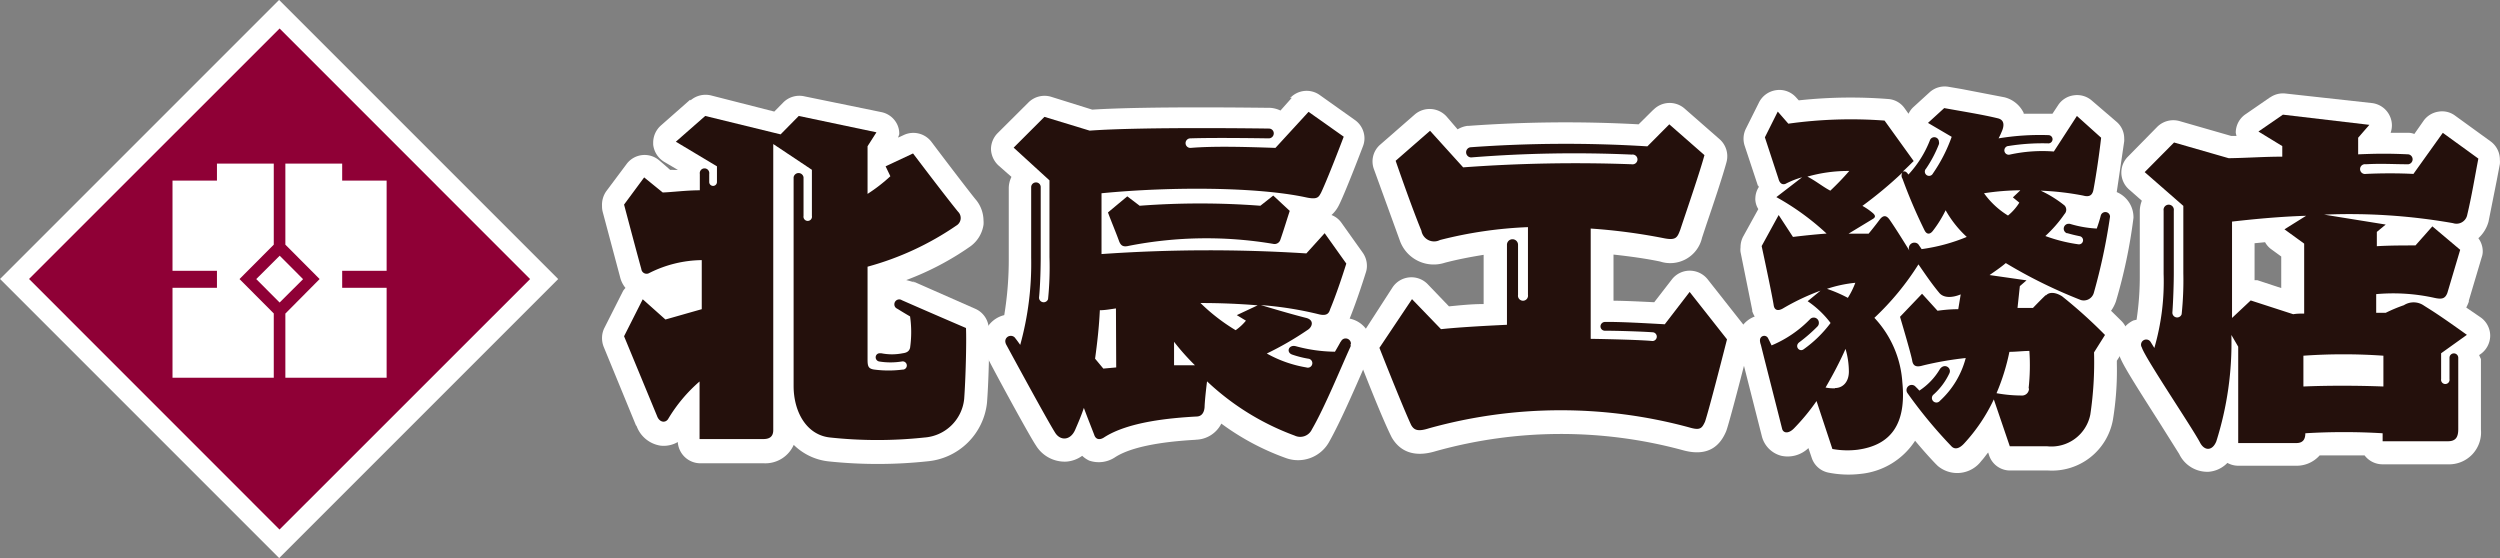
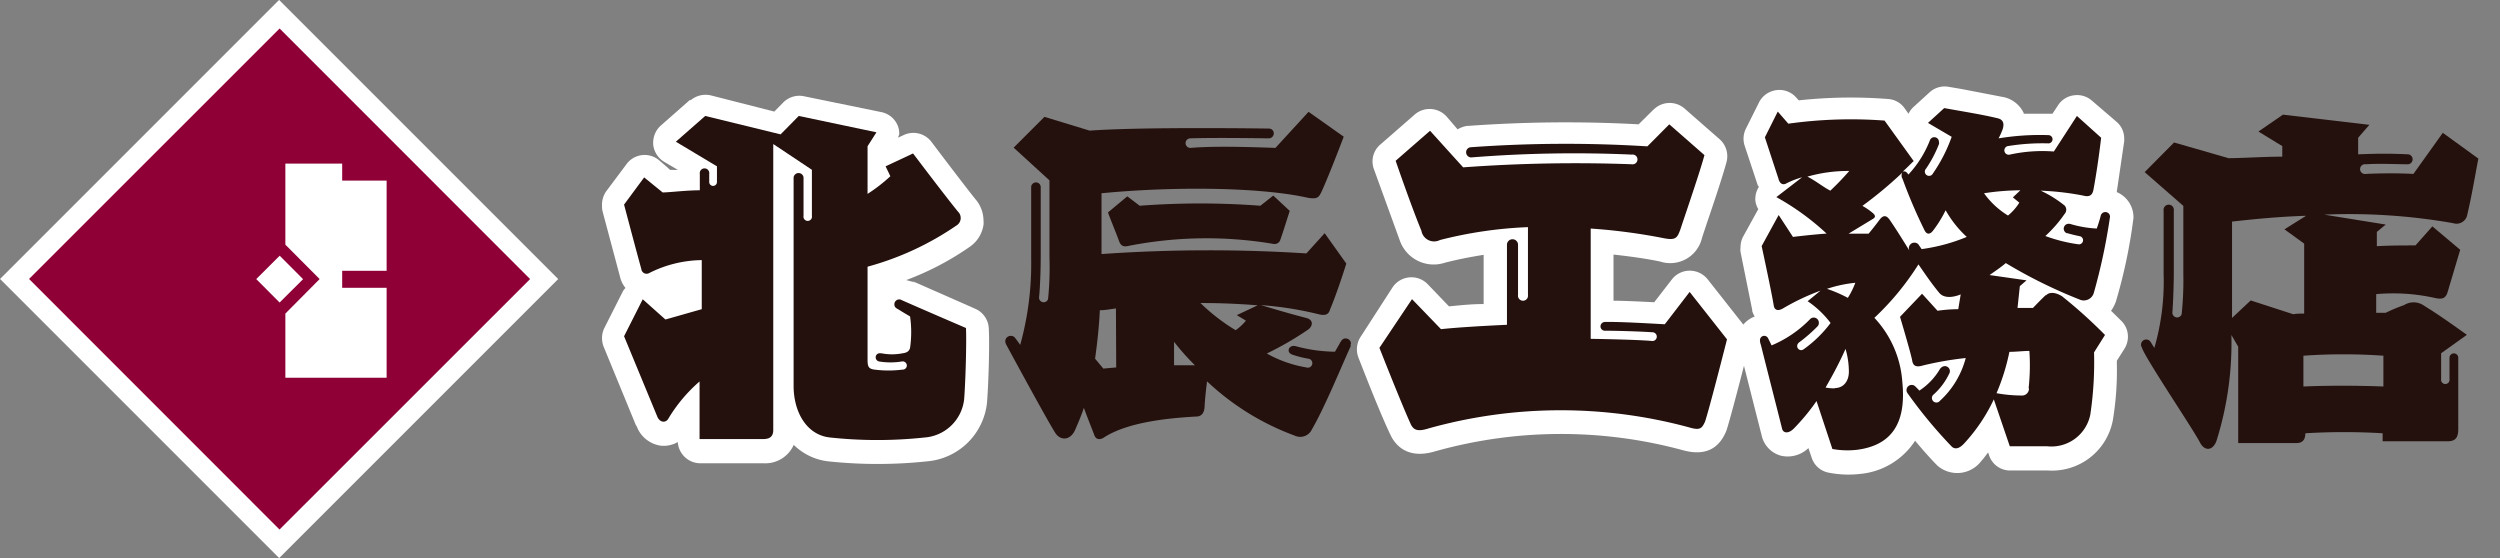
<svg xmlns="http://www.w3.org/2000/svg" width="194.05" height="43.33" viewBox="0 0 194.05 43.33">
  <rect x="0" y="0" width="194.05" height="43.33" fill="#808080" stroke="none" />
  <defs>
    <style>.cls-1{fill:#fff;}.cls-2{fill:#8f0036;}.cls-3{fill:#24100c;}</style>
  </defs>
  <g id="レイヤー_2" data-name="レイヤー 2">
    <g id="具">
      <rect class="cls-1" x="6.35" y="6.34" width="30.63" height="30.64" transform="translate(-8.97 21.66) rotate(-45)" />
      <path class="cls-1" d="M53.57,7.74l-2.27,2a1.78,1.78,0,0,0-.6,1.32c0,.05,0,.1,0,.16a1.79,1.79,0,0,0,.85,1.34l1.07.63v0l-.32,0a2,2,0,0,0-.28,0c-.4-.36-.85-.74-.85-.74a1.74,1.74,0,0,0-2.54.29l-1.57,2.1A1.83,1.83,0,0,0,46.73,16a1.65,1.65,0,0,0,.05.44l1.35,5.06a2.12,2.12,0,0,0,.42.85,1.74,1.74,0,0,0-.18.22l-1.45,2.87a1.74,1.74,0,0,0-.19.8,1.84,1.84,0,0,0,.12.66l2.54,6.18,0-.08a2.35,2.35,0,0,0,1.87,1.59,2.17,2.17,0,0,0,1.35-.28,1.76,1.76,0,0,0,1.74,1.65h4.94a2.41,2.41,0,0,0,2.32-1.43,4.54,4.54,0,0,0,2.68,1.28,36.42,36.42,0,0,0,7.67,0,5.11,5.11,0,0,0,4.65-4.54c.12-1.5.21-4.49.14-5.76a1.75,1.75,0,0,0-1-1.52l-4.9-2.16c-.08,0,.25.12.17.1s-.35-.11-.68-.19a22.17,22.17,0,0,0,5-2.63,2.53,2.53,0,0,0,1-1.66,2,2,0,0,0,0-.34,2.58,2.58,0,0,0-.56-1.57l-.06-.07S75,14.59,72.29,11a1.76,1.76,0,0,0-2.14-.52l-.43.2c0-.1.08-.19.08-.3a1.63,1.63,0,0,0-.14-.68,1.74,1.74,0,0,0-1.26-1l-6-1.23a1.76,1.76,0,0,0-1.6.48l-.7.71-4.9-1.25a1.79,1.79,0,0,0-1.6.38" />
-       <path class="cls-1" d="M100.28,7.58l-.89,1a2.15,2.15,0,0,0-.8-.21c-.47,0-9.45-.14-13.81.14l-3.2-1a1.77,1.77,0,0,0-1.75.44l-2.4,2.39a1.78,1.78,0,0,0-.51,1.24v0a1.81,1.81,0,0,0,.59,1.27l1,.88a2,2,0,0,0-.21.87v5.44a26.39,26.39,0,0,1-.35,4.42,2.16,2.16,0,0,0-1.65,2.08s.3,1.09.31,1.14C77.16,28.8,80,34,80.4,34.56a2.62,2.62,0,0,0,2.38,1.27A2.4,2.4,0,0,0,84,35.38a2.08,2.08,0,0,0,.54.37,2.28,2.28,0,0,0,2-.25c1.67-1.1,5.2-1.3,6.37-1.37h-.11a2.27,2.27,0,0,0,2-1.25,19.48,19.48,0,0,0,5,2.67,2.76,2.76,0,0,0,3.4-1.31c.85-1.52,1.9-3.94,2.67-5.7l.33-.75v0l.26-1a2.12,2.12,0,0,0-1.7-2.06c.12-.3.59-1.46,1.26-3.59a1.57,1.57,0,0,0,.08-.52,1.76,1.76,0,0,0-.32-1l-1.68-2.36a1.68,1.68,0,0,0-.75-.57,2.51,2.51,0,0,0,.59-.79c.07-.13.54-1.11,1.85-4.54a1.71,1.71,0,0,0,.12-.62,1.75,1.75,0,0,0-.75-1.43l-2.73-1.94a1.75,1.75,0,0,0-2.3.25m4.66,17s0,.07,0,.12a0,0,0,0,0,0,0s0-.07,0-.11m.67,2.85h0Zm-.06.11v0a0,0,0,0,1,0,0m-29.08-.11v0m.13.28v0l-.11-.23s.12.27.12.26m29.82,0-.06.12a.53.53,0,0,0,.06-.14v0" />
      <path class="cls-1" d="M128.34,8.51l-1.15,1.14a104.5,104.5,0,0,0-13.2.12l-.09,0a2,2,0,0,0-.76.27l-.86-1a1.77,1.77,0,0,0-2.47-.15l-2.67,2.33a1.72,1.72,0,0,0-.5,1.9l2,5.51a2.79,2.79,0,0,0,3.52,1.76c1-.26,2-.45,3-.61V23.6c-1,0-1.94.11-2.69.18l-1.66-1.73a1.76,1.76,0,0,0-2.73.27l-2.48,3.84a1.79,1.79,0,0,0-.16,1.59c1.91,4.92,2.49,6,2.58,6.19.48.84,1.45,1.68,3.42,1.08a36.11,36.11,0,0,1,19.13-.09c2.13.61,3-.46,3.42-1.47.15-.39.8-2.79,1.77-6.6a1.71,1.71,0,0,0-.32-1.51l-2.9-3.68a1.78,1.78,0,0,0-1.39-.66,1.75,1.75,0,0,0-1.38.68l-1.37,1.77c-1-.05-2.2-.11-3.16-.12V19.76c1.38.15,2.56.32,3.62.54a2.53,2.53,0,0,0,3.25-1.84l.35-1.06c.53-1.55,1.24-3.67,1.55-4.81a1.76,1.76,0,0,0-.53-1.78l-2.73-2.39a1.76,1.76,0,0,0-2.4.09" />
      <path class="cls-1" d="M163.85,24.14a3,3,0,0,0,.39-.75,40.43,40.43,0,0,0,1.36-6.48,2.12,2.12,0,0,0-1.3-2c.11-.72.58-3.94.58-3.94a1.94,1.94,0,0,0,0-.24,1.68,1.68,0,0,0-.61-1.29L162.36,7.8a1.74,1.74,0,0,0-1.4-.4,1.72,1.72,0,0,0-1.22.78l-.43.65c-.05,0-.09,0-.15,0h-.08c-.69,0-1.35,0-2,0a.16.16,0,0,1,0-.06,2.26,2.26,0,0,0-1.5-1.22l-3.32-.64-1-.17a1.74,1.74,0,0,0-1.48.42l-1.26,1.15a1.66,1.66,0,0,0-.38.52l-.3-.42a1.7,1.7,0,0,0-1.22-.72,37.4,37.4,0,0,0-7,.1l-.2-.22A1.73,1.73,0,0,0,137.86,7a1.76,1.76,0,0,0-1.35,1l-1,2a1.75,1.75,0,0,0-.09,1.31l1.06,3.2,0-.14a.5.5,0,0,0,.05.13,1.67,1.67,0,0,0-.28.89.66.66,0,0,0,0,.14,1.53,1.53,0,0,0,.23.7l-1.17,2.12a1.76,1.76,0,0,0-.21.85,1.47,1.47,0,0,0,0,.36l.91,4.51,0,.09a2.17,2.17,0,0,0,.19.41,2.08,2.08,0,0,0-1.36,1.94L135,27s.1.4.1.41a.45.45,0,0,0,0-.08l.35,1.39,1.3,5.12a2.09,2.09,0,0,0,1.52,1.54,2.32,2.32,0,0,0,2.1-.6l.25.74a1.72,1.72,0,0,0,1.33,1.17,8,8,0,0,0,2.49.09,5.7,5.7,0,0,0,4.21-2.57c.52.62,1.07,1.25,1.65,1.85a.3.3,0,0,1,.08.08,2.34,2.34,0,0,0,3.41-.36c.18-.19.35-.44.53-.66l.07.21a1.71,1.71,0,0,0,1.6,1.19l3,0A4.8,4.8,0,0,0,164,32.61a23.52,23.52,0,0,0,.31-4.35V28l.59-.93a1.77,1.77,0,0,0,.27-.94,1.71,1.71,0,0,0-.53-1.24l-.75-.74m-19.93,1.37,0,0h0s0,0,0,0" />
-       <path class="cls-1" d="M176.21,7.55l-1.9,1.31a1.73,1.73,0,0,0-.77,1.44s0,0,0,0a1.83,1.83,0,0,0,.06.25l-.42,0-4-1.15a1.77,1.77,0,0,0-1.74.45l-2.27,2.31a1.72,1.72,0,0,0-.51,1.23v.06a1.75,1.75,0,0,0,.59,1.25l1,.88a2.26,2.26,0,0,0-.16.78v4.94a22.34,22.34,0,0,1-.25,3.52,2.44,2.44,0,0,0-.26.06,2.14,2.14,0,0,0-1.2,1.94,2.35,2.35,0,0,0,.1.69c.18.62.89,1.77,3.06,5.17l1.61,2.56a2.42,2.42,0,0,0,2.27,1.38,2.26,2.26,0,0,0,1.47-.69,1.75,1.75,0,0,0,.81.22h4.51a2.38,2.38,0,0,0,1.84-.8c.94,0,2.14,0,3.49,0a1.75,1.75,0,0,0,1.36.69H190a2.48,2.48,0,0,0,2.57-2.7V27.87s-.1-.21-.14-.31l.09-.06a1.77,1.77,0,0,0,.77-1.44h0a1.75,1.75,0,0,0-.75-1.43l-1.11-.76a3.75,3.75,0,0,0,.2-.45l0-.09,1-3.36a1.34,1.34,0,0,0,.08-.48,1.7,1.7,0,0,0-.34-1,2.71,2.71,0,0,0,.79-1.29s.63-3.16.63-3.16l.25-1.31a1.72,1.72,0,0,0,0-.32,1.75,1.75,0,0,0-.71-1.43l-2.76-2a1.68,1.68,0,0,0-1.32-.31,1.73,1.73,0,0,0-1.15.73l-.7,1a1.24,1.24,0,0,0-.39-.09l-1.45,0a1.8,1.8,0,0,0,.1-.57,1.72,1.72,0,0,0-.13-.66A1.75,1.75,0,0,0,184.11,8l-6.71-.74a1.74,1.74,0,0,0-1.19.3m-.39,11.25a1.66,1.66,0,0,0,.44.51l.81.59v2.45l-1.85-.61-.22,0V18.88l.82-.08" />
      <rect class="cls-2" x="7.95" y="7.91" width="27.5" height="27.5" transform="translate(-8.96 21.68) rotate(-44.99)" />
-       <polygon class="cls-1" points="18.59 21.66 21.25 18.99 21.25 12.7 16.84 12.7 16.84 14.02 13.39 14.02 13.39 21.02 16.84 21.02 16.84 22.34 13.39 22.34 13.39 29.32 21.25 29.32 21.25 24.33 18.59 21.66" />
      <polygon class="cls-1" points="26.56 14.02 26.56 12.7 22.15 12.7 22.15 18.99 24.81 21.66 22.15 24.34 22.15 29.32 30.01 29.32 30.01 22.34 26.56 22.34 26.56 21.02 30.01 21.02 30.01 14.02 26.56 14.02" />
      <rect class="cls-1" x="20.42" y="20.38" width="2.57" height="2.57" transform="translate(-8.96 21.64) rotate(-44.9)" />
      <path class="cls-3" d="M70,23.3h0a.36.36,0,0,0-.2-.06.38.38,0,0,0-.38.38.36.36,0,0,0,.2.33l.12.07s.36.23.9.54a8.61,8.61,0,0,1,0,2.44c-.07.27-.26.38-.57.42a4.27,4.27,0,0,1-1.67,0h-.11a.31.31,0,0,0-.32.31.33.33,0,0,0,.28.33,5.52,5.52,0,0,0,1.74,0,.32.32,0,1,1,.06.63,8.65,8.65,0,0,1-2.16,0c-.49-.06-.55-.25-.55-.79v-7.2a22.66,22.66,0,0,0,6.89-3.19.68.68,0,0,0,.14-1.07s-.66-.78-3.5-4.53l-2.13,1,.37.77a12.76,12.76,0,0,1-1.77,1.37V11.35l.69-1.08L62,9l-1.41,1.43L54.74,9l-2.28,2,3.19,1.91v1.22a.3.3,0,1,1-.6,0V13.5a.37.37,0,1,0-.73,0v0h0v1.27c-1.05,0-2.19.15-2.88.17L50,13.77l-1.56,2.11c1.11,4.2,1.34,5,1.34,5a.41.41,0,0,0,.62.31,9.28,9.28,0,0,1,4.07-1V24c-1,.28-2,.57-2.82.8l-1.76-1.57-1.45,2.87L51,32.29c.18.5.63.56.85.25a11.87,11.87,0,0,1,2.45-2.93v4.47h4.94c.46,0,.78-.16.78-.7V11.18l3,2v3.58a.33.33,0,1,1-.65,0v-3h0v0a.39.39,0,0,0-.77,0v0h0v16.2c0,2,1,3.82,2.85,4a34.26,34.26,0,0,0,7.3,0,3.34,3.34,0,0,0,3.09-3c.11-1.48.19-4.37.14-5.5C71.81,24.1,70,23.3,70,23.3" />
      <path class="cls-3" d="M187.33,13.5c-1.14-.06-2.47-.06-3.7,0a.38.38,0,1,1,0-.75c1.29-.07,2.12,0,3.31,0a.39.39,0,0,0,0-.77c-1.52-.07-2.48-.06-3.9,0V10.69l.87-1L177.2,8.9l-1.9,1.31,1.85,1.13,0,.82c-1.39,0-2.74.1-4.16.12l-4.24-1.22-2.28,2.3,3,2.62v5.21a25.54,25.54,0,0,1-.13,3.2.37.37,0,0,1-.72-.13c.07-.94.11-2.34.11-3.07V16.35a.4.4,0,1,0-.79,0v4.91a18.47,18.47,0,0,1-.72,5.75l-.29-.47a.4.4,0,0,0-.68.43c.23.79,4,6.36,4.53,7.41.34.62.94.64,1.25-.12A25.27,25.27,0,0,0,173.2,26l.53.91v7.48h4.51c.48,0,.7-.25.7-.76a50.22,50.22,0,0,1,6,0v.62H190c.61,0,.81-.31.81-.94V27.77a.34.34,0,1,0-.68,0v1.65a.33.33,0,1,1-.65,0v-2l2-1.43c-2.5-1.79-2.83-1.94-3.38-2.3a1.4,1.4,0,0,0-1.51,0,11.69,11.69,0,0,0-1.41.59h-.74V22.83a14.81,14.81,0,0,1,4.52.29c.56.12.82.08,1-.37l1-3.36-2.16-1.82-1.31,1.48c-.91,0-2,0-3,.06V18l.69-.57-4.78-.77a46.3,46.3,0,0,1,10,.66.85.85,0,0,0,1.11-.66c.34-1.42.6-3,.86-4.35l-2.76-2ZM178,24.39l-3.3-1.07-1.45,1.36c0-.74,0-1.5,0-2.27V17.2C175,17,177,16.81,179,16.75l-1.68,1.05,1.53,1.11v5.43c-.28,0-.57,0-.85.05m7,3.2V30c-2.09-.08-4.36-.08-6.21,0V27.61a44.26,44.26,0,0,1,6.21,0" />
      <path class="cls-3" d="M88.5,16l-1-.76L86,16.49c.26.71.6,1.5.86,2.22.14.37.33.48.77.37a31.2,31.2,0,0,1,11.2-.15.47.47,0,0,0,.54-.29c.26-.73.54-1.67.74-2.27l-1.28-1.19-1,.79a62,62,0,0,0-9.36,0" />
      <path class="cls-3" d="M104.86,26.68a.41.41,0,0,0-.41-.41.39.39,0,0,0-.35.21l-.06.08s-.05.11-.42.74a12,12,0,0,1-3.05-.43c-.56-.13-.75.48-.28.65a7.88,7.88,0,0,0,1.25.32.35.35,0,1,1-.14.68,9.44,9.44,0,0,1-3.07-1.08,24.6,24.6,0,0,0,3.15-1.82c.39-.23.55-.77-.08-.94,0,0-1.08-.26-3.53-1a27.38,27.38,0,0,1,4.44.7c.7.19.85-.08.94-.39,0,0,.51-1.17,1.25-3.53l-1.68-2.36-1.42,1.57a119,119,0,0,0-15.9.05V15c5.58-.54,12.11-.47,15.78.3,1,.23,1.07,0,1.26-.34,0,0,.45-.91,1.76-4.35l-2.73-1.93L99,11.48c-2.3-.08-4.78-.15-6.58,0a.37.37,0,1,1-.05-.74c2-.07,6.09,0,6.11,0a.39.39,0,0,0,.39-.38.37.37,0,0,0-.36-.38s-9.73-.15-13.93.16L81.07,9.07l-2.39,2.39L81.46,14v5.95a24.55,24.55,0,0,1-.11,3.27.36.36,0,0,1-.7-.12c.1-1,.13-2.42.13-3.15V14.52h0a.36.36,0,0,0-.37-.36.37.37,0,0,0-.37.36v0h0V20a23.64,23.64,0,0,1-.85,6.77c-.17-.24-.31-.43-.37-.5a.41.41,0,0,0-.36-.2.42.42,0,0,0-.43.42.66.66,0,0,0,.09.29s3.09,5.71,3.77,6.79c.4.66,1.19.64,1.56-.2.24-.55.48-1.11.68-1.71.26.71.55,1.43.8,2.08.12.39.43.42.74.23,1.9-1.25,5.24-1.53,7.2-1.64.32,0,.59-.2.63-.73,0,0,0-.45.19-2a19.9,19.9,0,0,0,6.8,4.21,1,1,0,0,0,1.34-.48c1-1.72,2.24-4.77,3-6.43a.41.41,0,0,0,0-.19M86.64,28.52l-1,.09L85,27.84c.17-1.23.31-2.48.37-3.76.39,0,.82-.08,1.25-.14Zm4.49-.15V26.53a18.33,18.33,0,0,0,1.62,1.82l-1.62,0m5.58-3.46a4,4,0,0,1-.8.74,14.8,14.8,0,0,1-2.73-2.11c1.51,0,3,.06,4.44.18L96,24.46Z" />
      <path class="cls-3" d="M131.15,22.66l-1.93,2.51c-1.46-.08-3.47-.2-4.65-.18a.35.35,0,0,0-.34.35.34.34,0,0,0,.31.33h0c1,0,2.86.06,3.72.12a.34.34,0,1,1,0,.68c-.93-.09-3.46-.15-4.79-.17V17.74a45,45,0,0,1,5.73.76c.91.17,1-.08,1.23-.69.48-1.45,1.5-4.41,1.87-5.77l-2.73-2.39-1.7,1.71a102.25,102.25,0,0,0-13.73.07h0a.39.39,0,0,0-.34.38.4.4,0,0,0,.39.41h0A100.42,100.42,0,0,1,126.66,12a.38.38,0,1,1,0,.75,119.23,119.23,0,0,0-13.09.24L111,10.15l-2.67,2.33c1.36,3.93,2,5.43,2,5.43a1,1,0,0,0,1.44.72,32.64,32.64,0,0,1,6.83-1v5.26a.39.39,0,1,1-.77,0V19h0a.43.43,0,0,0-.43-.43.43.43,0,0,0-.43.43s0,0,0,0h0v6.21c-1.91.09-3.81.2-5.12.34l-2.25-2.33L107.07,27c2,5.06,2.47,6,2.47,6,.23.4.54.51,1.36.25a38.05,38.05,0,0,1,20.2-.08c.87.26,1,.08,1.24-.43,0,0,.21-.51,1.71-6.4Z" />
      <path class="cls-3" d="M158.8,22.9s-.17.14-1,1h-1.2l.18-1.69.52-.45-2.87-.41c.41-.29.85-.58,1.26-.93a38.31,38.31,0,0,0,5.83,2.87.81.81,0,0,0,1-.55,45.63,45.63,0,0,0,1.26-5.92.36.36,0,0,0-.36-.36.37.37,0,0,0-.36.28h0c-.07.29-.2.7-.31,1a8.64,8.64,0,0,1-2.1-.37h-.1a.38.38,0,0,0-.13.73s0,0,0,0h.05c.39.11.56.15.94.23a.32.32,0,1,1-.11.63,12.27,12.27,0,0,1-2.54-.64,9.94,9.94,0,0,0,1.49-1.71.48.48,0,0,0,0-.66,9,9,0,0,0-1.85-1.15,21.46,21.46,0,0,1,3.29.38c.47.13.73,0,.81-.49.21-1.12.45-2.76.59-4L161.21,9l-1.79,2.76A11.77,11.77,0,0,0,156,12a.34.34,0,1,1-.09-.67,16.68,16.68,0,0,1,3.11-.2h0a.33.33,0,0,0,.3-.32.32.32,0,0,0-.3-.32h0a19.71,19.71,0,0,0-3.89.25,5.4,5.4,0,0,0,.23-.49c.18-.39.29-.91-.26-1.06-1.18-.29-2.7-.53-4.19-.8l-1.26,1.15,1.84,1.08a12.15,12.15,0,0,1-1.46,2.85.33.33,0,1,1-.53-.38,9.5,9.5,0,0,0,1-1.9.35.35,0,0,0,0-.18.36.36,0,0,0-.36-.36.36.36,0,0,0-.34.24,8.39,8.39,0,0,1-1.67,2.66c-.15-.22-.25-.28-.44-.23.35-.32.64-.62.85-.82l-2.26-3.14a35,35,0,0,0-7.47.24l-.82-.94-1,2,1.05,3.2c.09.35.28.51.55.41a6.66,6.66,0,0,1,1.29-.51l-2,1.54a19.77,19.77,0,0,1,3.9,2.83c-.82.06-1.7.15-2.61.26l-1.11-1.7-1.32,2.41c.86,4,.94,4.63.94,4.63.1.5.54.32.73.2a17.63,17.63,0,0,1,2.9-1.37l-1,.82a7.43,7.43,0,0,1,1.78,1.69A9.41,9.41,0,0,1,140,27.11c-.34.25-.74-.25-.33-.55a12.28,12.28,0,0,0,1.41-1.23h0a.38.38,0,0,0,.1-.27.4.4,0,0,0-.4-.41.39.39,0,0,0-.27.11h0a9,9,0,0,1-3,2.05c-.15-.32-.28-.57-.28-.57h0a.33.33,0,0,0-.62.16.22.22,0,0,0,0,.08,1.13,1.13,0,0,0,.07.29c.4,1.61,1.12,4.41,1.65,6.52.08.31.47.43.94-.06A16.37,16.37,0,0,0,141,31.13l1.23,3.72a6.56,6.56,0,0,0,1.94.06c2.61-.35,3.81-2,3.49-5.24a8.08,8.08,0,0,0-2.17-5,21,21,0,0,0,3.42-4.15c.47.68,1,1.47,1.59,2.18.38.5,1.14.38,1.69.15L152,24c-.62,0-1.17.06-1.61.12l-1.2-1.32-1.71,1.79c.89,3,.94,3.37.94,3.37.06.41.27.58.83.41a25.68,25.68,0,0,1,3.33-.58,6.85,6.85,0,0,1-2,3.32.35.35,0,1,1-.48-.5A5.12,5.12,0,0,0,151.3,29c.23-.43-.36-.85-.72-.36a5.07,5.07,0,0,1-1.6,1.68,4,4,0,0,0-.28-.29.4.4,0,0,0-.63.5,36.13,36.13,0,0,0,3.43,4.14c.24.22.57.17.95-.24A13.43,13.43,0,0,0,154.76,31L156,34.64c.72,0,2.44,0,2.9,0a3.08,3.08,0,0,0,3.35-2.46,27.61,27.61,0,0,0,.29-4.83l.85-1.35A37.45,37.45,0,0,0,160.06,23c-.5-.32-1-.36-1.26-.06m-18.51-9.23a11.54,11.54,0,0,1,3.25-.44,21.18,21.18,0,0,1-1.47,1.53c-.55-.28-1.14-.77-1.78-1.09m2.14,16.43a3,3,0,0,1-.73-.06c.58-1,1.11-2,1.55-3a6.32,6.32,0,0,1,.26,1.76c0,.81-.47,1.28-1.08,1.28m1-7a10.57,10.57,0,0,0-1.62-.7,10,10,0,0,1,2.2-.47,6.37,6.37,0,0,1-.58,1.17m5.73-3.78-.26-.38a.43.43,0,0,0-.67.53c-1.08-1.76-1.52-2.38-1.52-2.38-.21-.32-.47-.52-.82-.05,0,0-.36.49-.85,1.08-.53,0-1.06,0-1.56,0L145.36,17c.25-.14.21-.29,0-.47a4.91,4.91,0,0,0-.8-.55,31.86,31.86,0,0,0,3.11-2.59.44.44,0,0,0,0,.48,39.83,39.83,0,0,0,1.71,4c.16.33.41.35.64.06a9.14,9.14,0,0,0,1-1.61,8.42,8.42,0,0,0,1.64,2.07,14.08,14.08,0,0,1-3.46.94m7.59-4.53-.55.52.5.41a4,4,0,0,1-.88,1A6.4,6.4,0,0,1,154,15a19.37,19.37,0,0,1,2.81-.23m.68,15.38a.54.54,0,0,1-.59.55,11,11,0,0,1-1.93-.18,16.55,16.55,0,0,0,1-3.21c.52,0,1.05-.07,1.55-.07a16.33,16.33,0,0,1-.06,2.91" />
    </g>
  </g>
</svg>